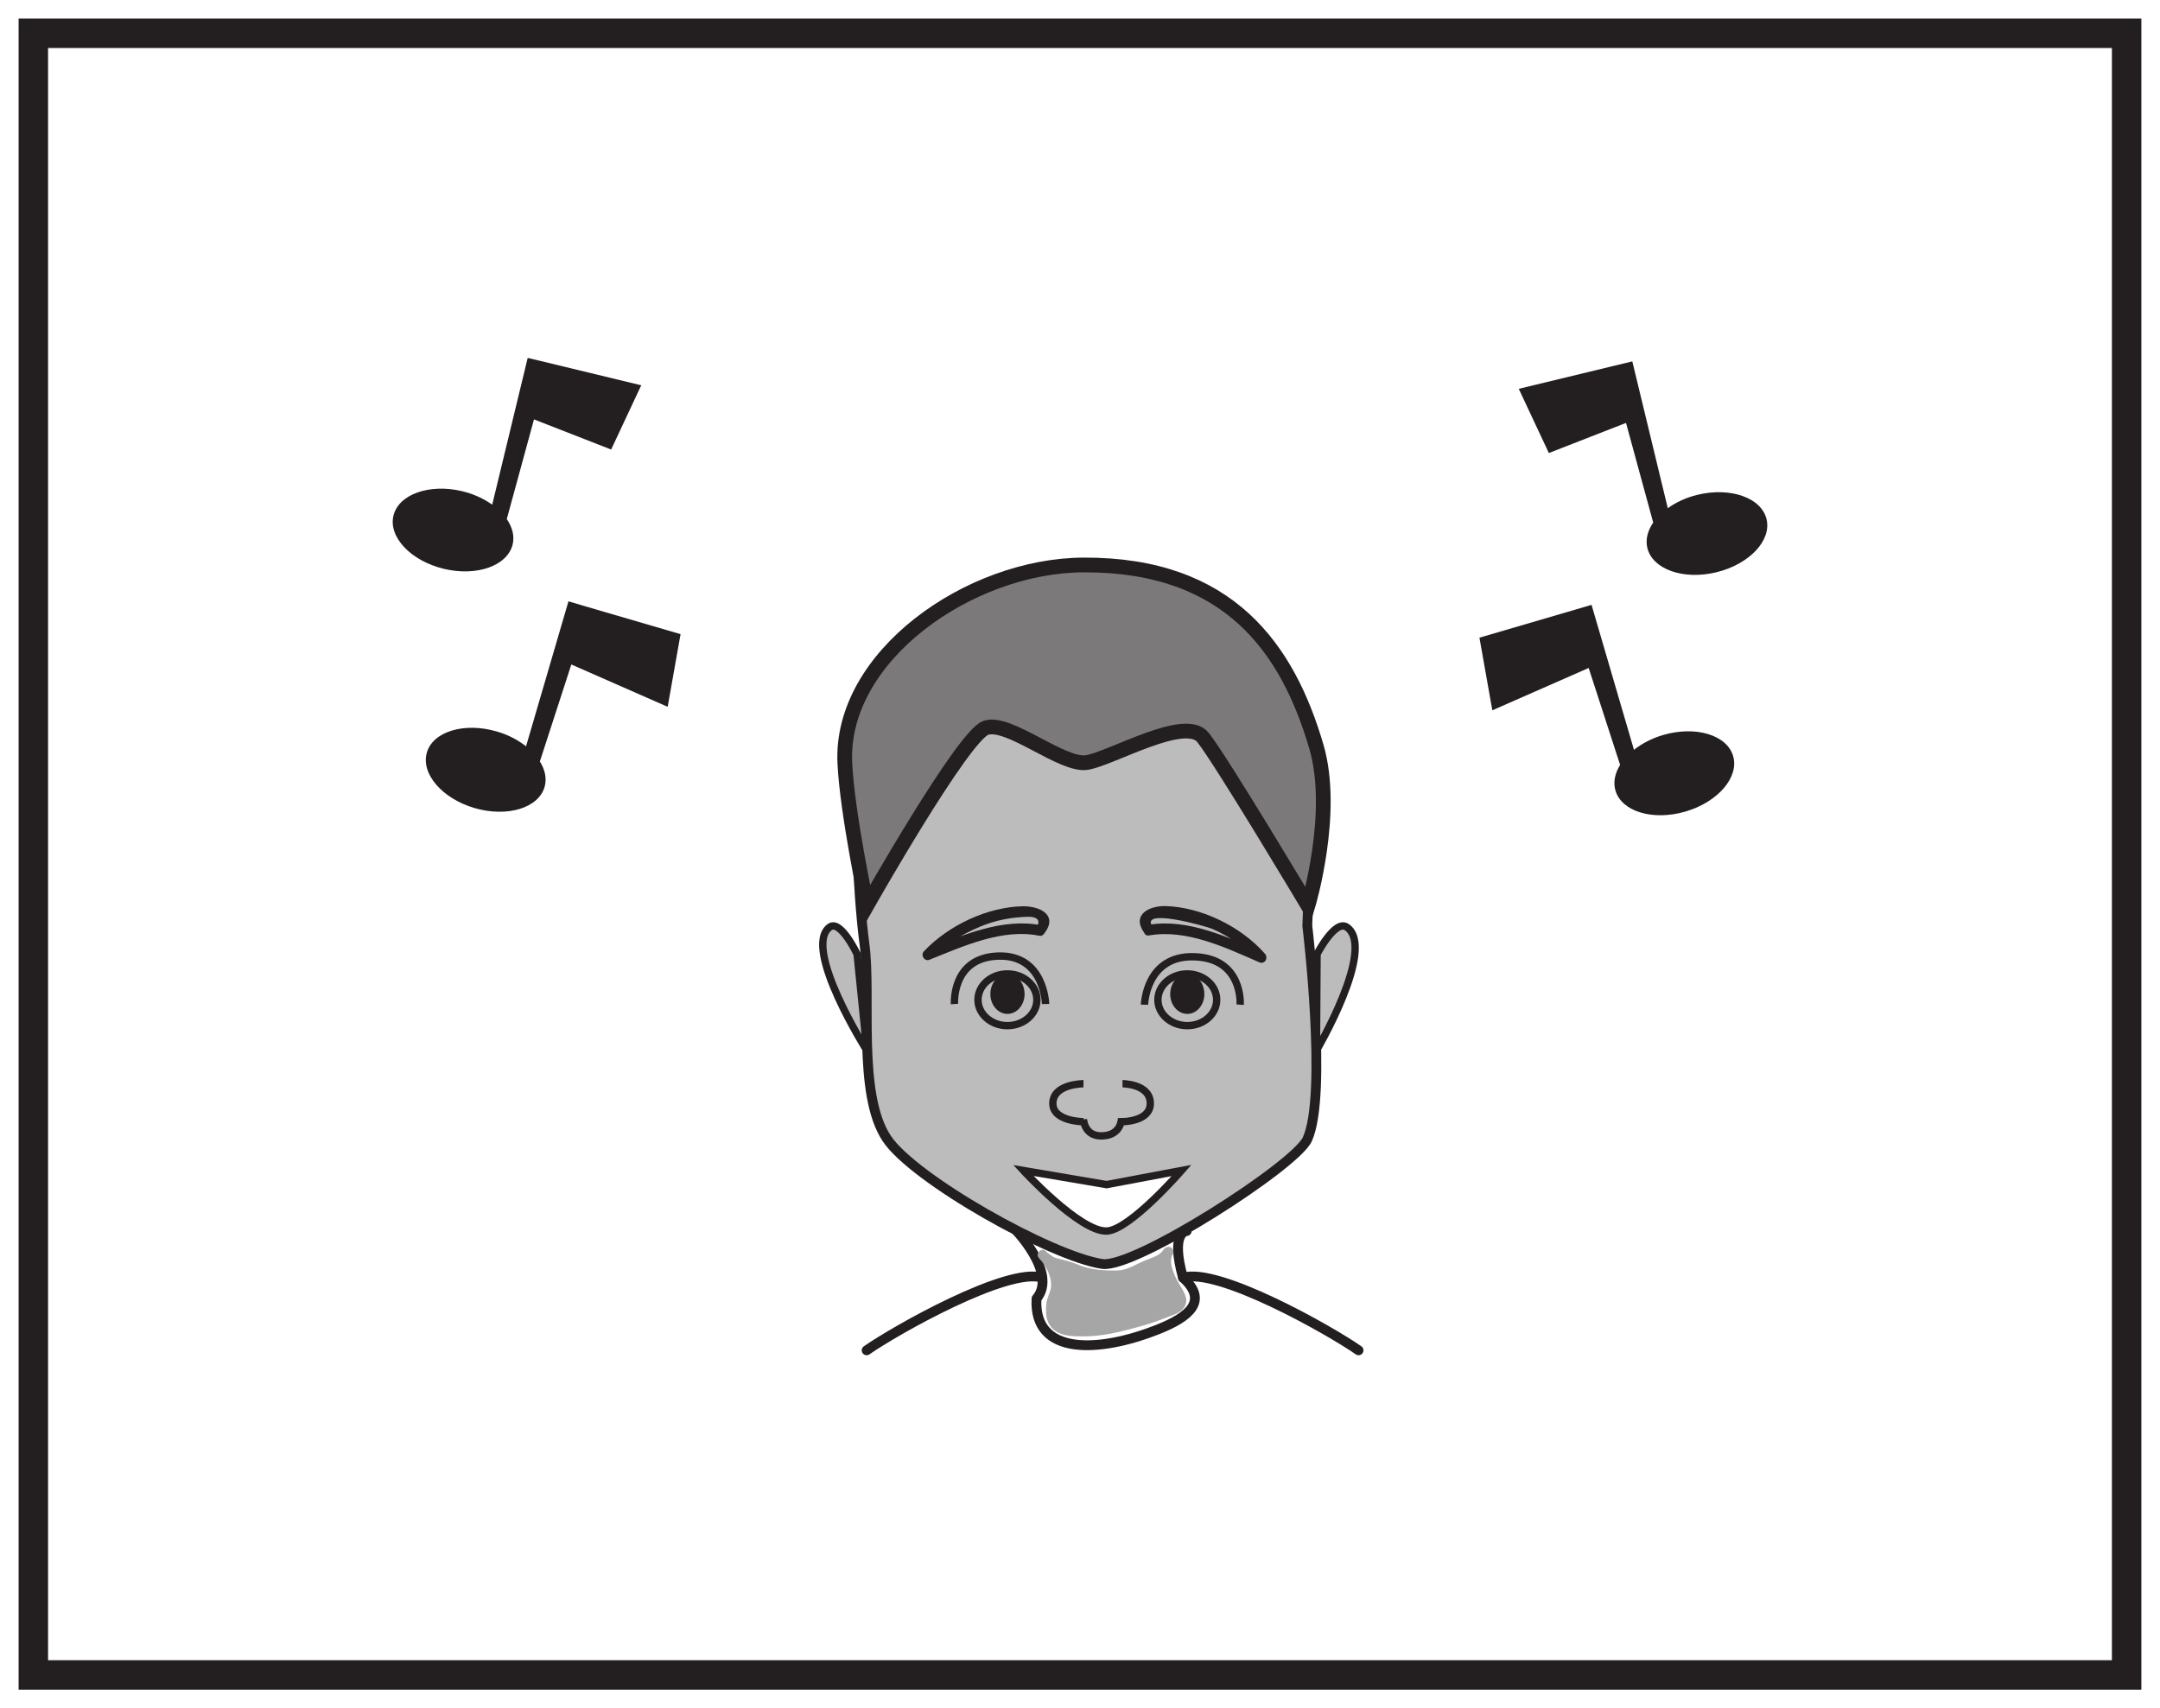
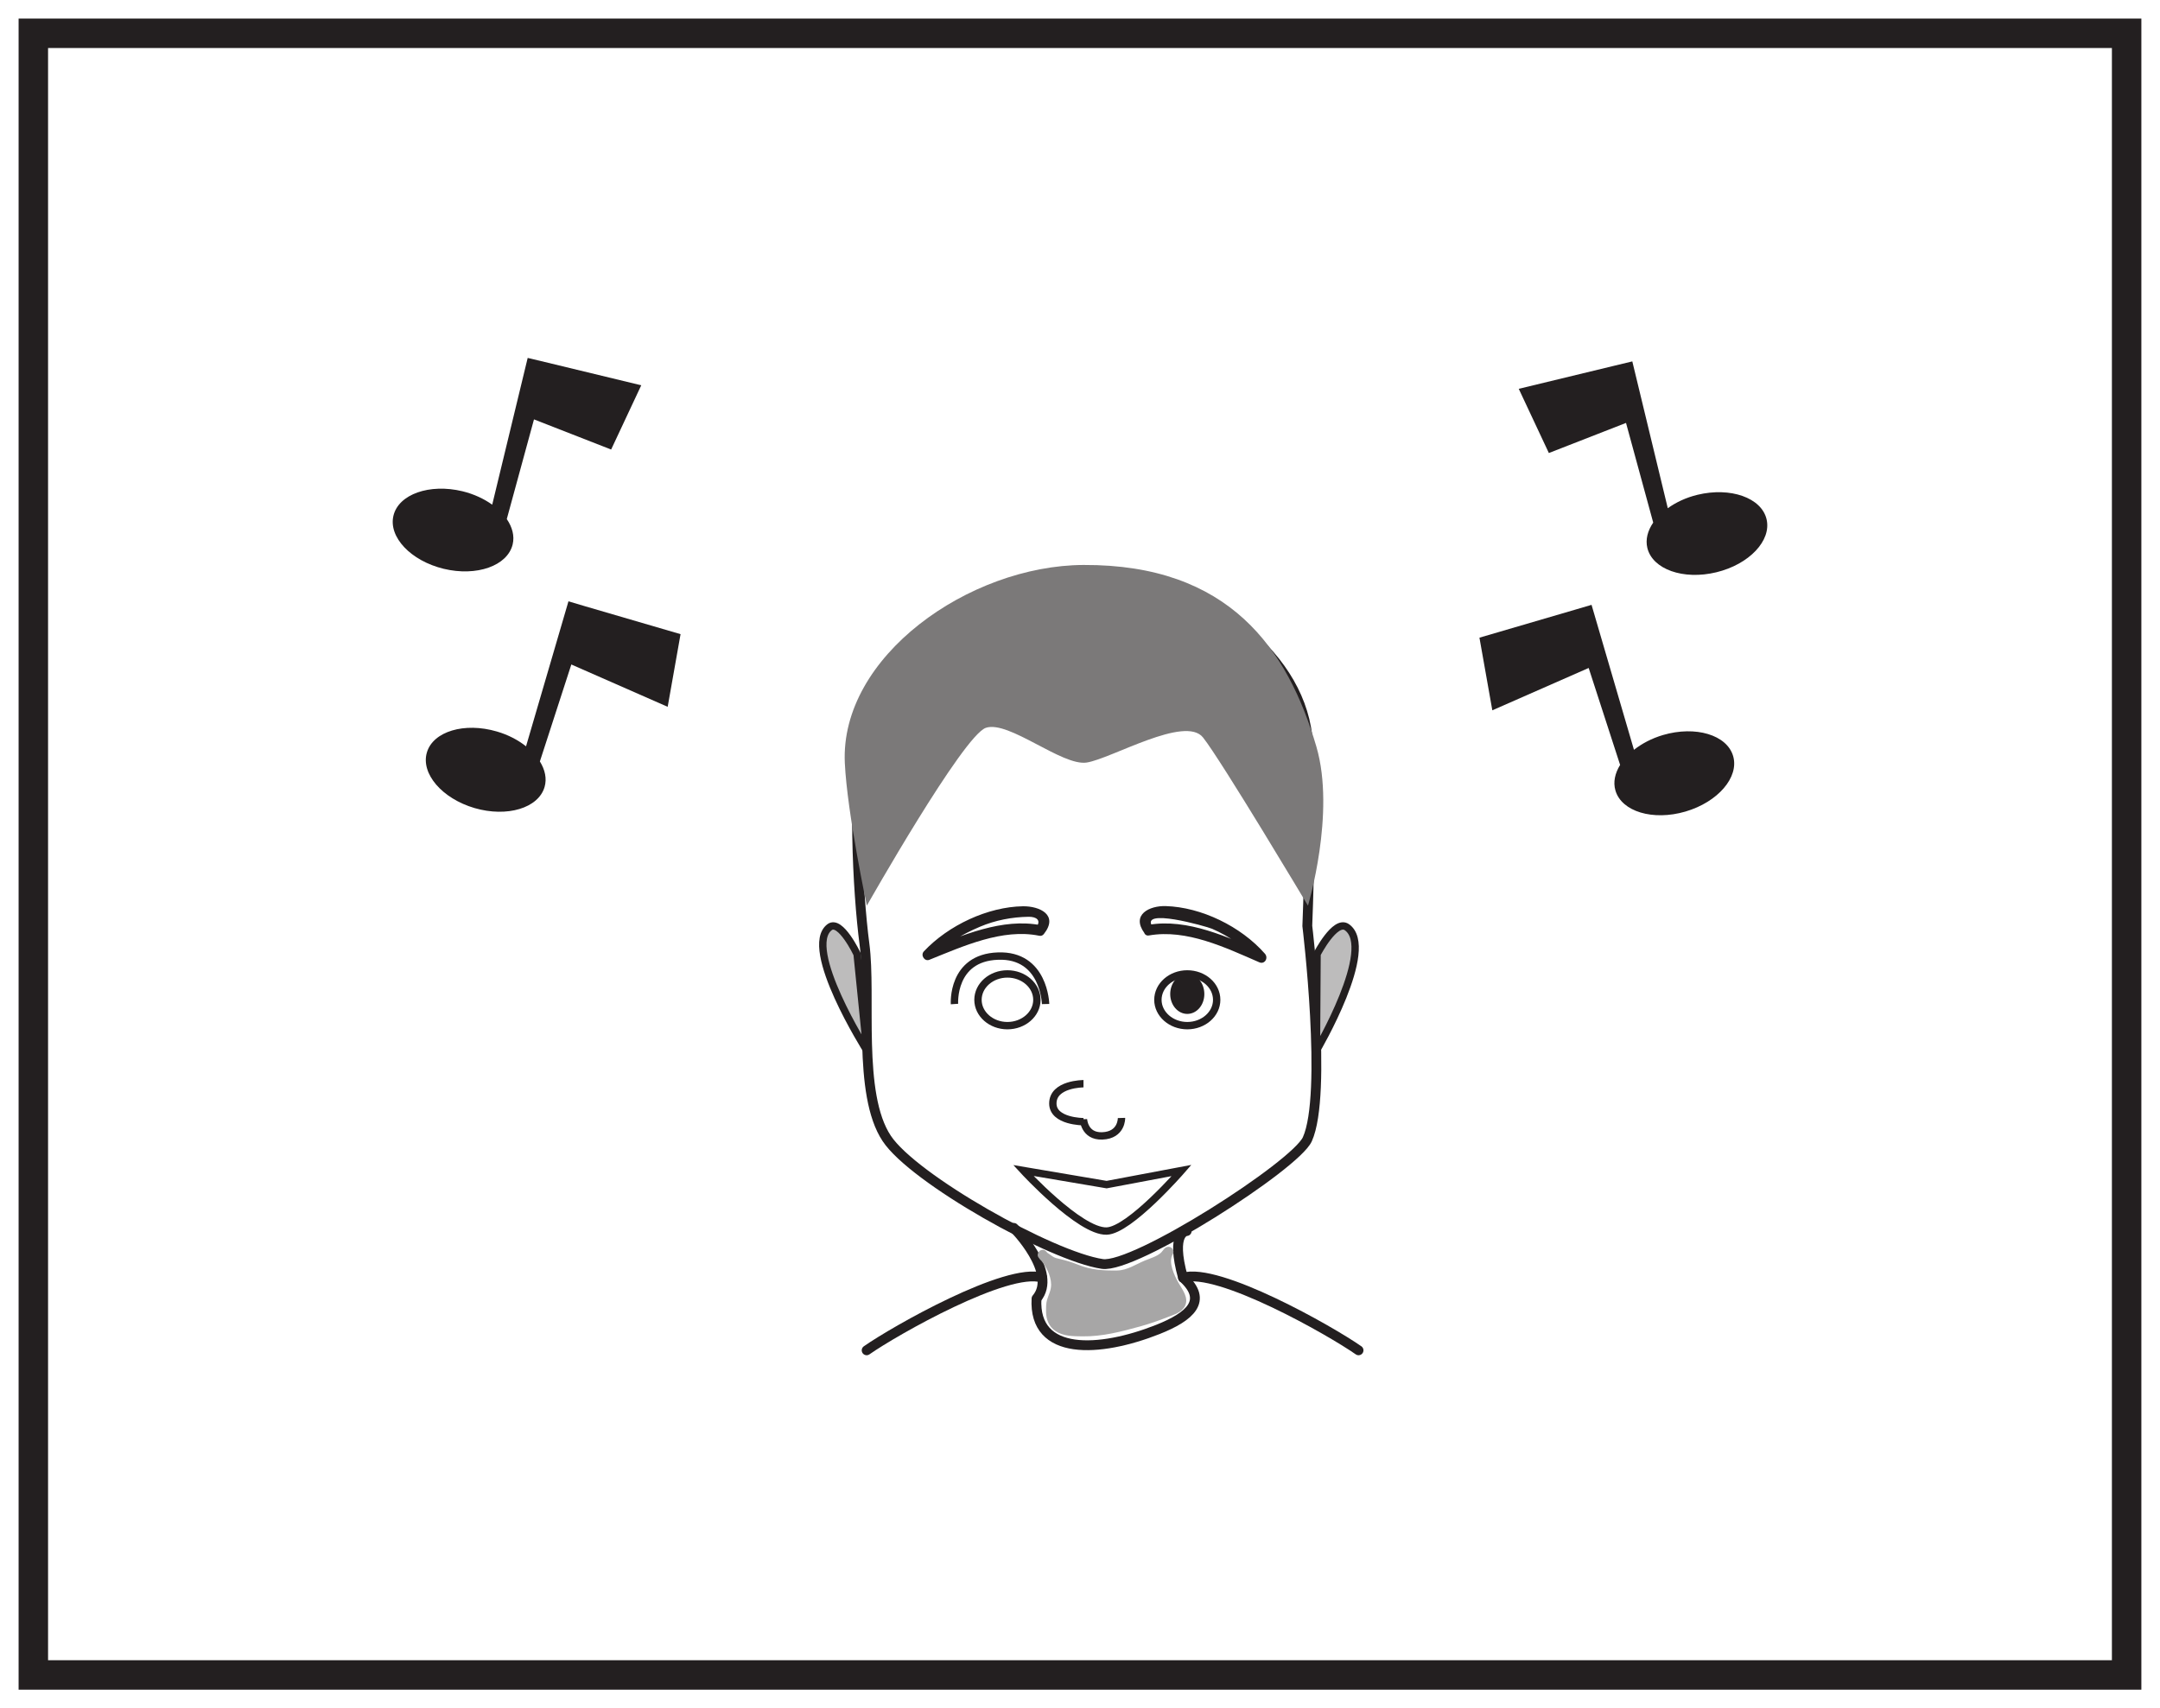
<svg xmlns="http://www.w3.org/2000/svg" width="220pt" height="174pt" viewBox="0 0 220 174" version="1.1">
  <g id="surface1">
    <rect x="0" y="0" width="220" height="174" style="fill:rgb(100%,100%,100%);fill-opacity:1;stroke:none;" />
    <path style=" stroke:none;fill-rule:nonzero;fill:rgb(100%,100%,100%);fill-opacity:1;" d="M 3.395 3.391 L 216.602 3.391 L 216.602 170.609 L 3.395 170.609 Z M 3.395 3.391 " />
    <path style=" stroke:none;fill-rule:nonzero;fill:rgb(13.73%,12.16%,12.549%);fill-opacity:1;" d="M 218.102 1.891 L 1.895 1.891 L 1.895 172.109 L 218.102 172.109 Z M 215.102 169.109 L 4.895 169.109 L 4.895 4.891 L 215.102 4.891 Z M 215.102 169.109 " />
    <path style=" stroke:none;fill-rule:nonzero;fill:rgb(13.73%,12.16%,12.549%);fill-opacity:1;" d="M 59.609 61.758 L 57.898 61.25 L 53.578 76.02 C 52.77 75.383 51.77 74.848 50.613 74.512 C 47.301 73.539 44.105 74.5 43.477 76.652 C 42.848 78.805 45.023 81.336 48.332 82.309 C 51.641 83.273 54.836 82.316 55.465 80.164 C 55.715 79.312 55.512 78.406 54.988 77.559 L 58.191 67.684 L 68.004 71.996 L 69.316 64.594 Z M 52.215 55.453 C 52.422 54.594 52.18 53.699 51.617 52.871 L 54.387 42.719 L 62.246 45.789 L 65.312 39.246 L 55.484 36.871 L 53.746 36.457 L 50.133 51.406 C 49.297 50.809 48.27 50.324 47.102 50.039 C 43.746 49.23 40.598 50.344 40.074 52.523 C 39.547 54.699 41.84 57.125 45.191 57.938 C 48.547 58.746 51.688 57.637 52.215 55.453 " />
    <path style="fill:none;stroke-width:1;stroke-linecap:round;stroke-linejoin:miter;stroke:rgb(13.73%,12.16%,12.549%);stroke-opacity:1;stroke-miterlimit:4;" d="M 0 -0.002 C 0 -0.002 4.547 -4.58 2.317 -7.205 " transform="matrix(1,0,0,-1,103.254,125.069)" />
    <path style="fill:none;stroke-width:1;stroke-linecap:round;stroke-linejoin:miter;stroke:rgb(13.73%,12.16%,12.549%);stroke-opacity:1;stroke-miterlimit:4;" d="M 0.001 -0.001 C 0.001 -0.001 -1.702 -0.001 -0.374 -4.748 " transform="matrix(1,0,0,-1,120.866,125.393)" />
    <path style="fill:none;stroke-width:1;stroke-linecap:butt;stroke-linejoin:miter;stroke:rgb(13.73%,12.16%,12.549%);stroke-opacity:1;stroke-miterlimit:4;" d="M 0.002 0.001 C -0.331 -5.894 6.439 -5.495 12.369 -3.14 C 15.658 -1.831 17.498 -0.206 14.923 2.134 " transform="matrix(1,0,0,-1,105.569,132.274)" />
    <path style="fill:none;stroke-width:1;stroke-linecap:round;stroke-linejoin:miter;stroke:rgb(13.73%,12.16%,12.549%);stroke-opacity:1;stroke-miterlimit:4;" d="M 0.001 -0.002 C 3.567 1.096 15.04 -5.412 17.88 -7.404 " transform="matrix(1,0,0,-1,120.491,130.139)" />
-     <path style=" stroke:none;fill-rule:nonzero;fill:rgb(74.12%,73.648%,73.766%);fill-opacity:1;" d="M 88.051 96.188 C 87.332 90.75 86.785 79.633 88.051 74.277 C 89.488 68.242 100.559 58.621 111.449 58.781 C 122.359 58.961 132.176 66.305 133.152 74.953 C 133.73 80.266 133.152 94.316 133.152 94.316 C 133.152 94.316 135.234 111.469 133.152 116.051 C 131.926 118.727 115.562 129.23 112.273 128.746 C 107.082 127.977 93.031 120.078 90.312 115.957 C 87.297 111.414 88.75 101.465 88.051 96.188 " />
    <path style="fill:none;stroke-width:1;stroke-linecap:butt;stroke-linejoin:miter;stroke:rgb(13.73%,12.16%,12.549%);stroke-opacity:1;stroke-miterlimit:4;" d="M 0.001 0.002 C -0.717 5.439 -1.264 16.556 0.001 21.912 C 1.439 27.947 12.509 37.568 23.4 37.408 C 34.31 37.228 44.126 29.885 45.103 21.236 C 45.681 15.924 45.103 1.873 45.103 1.873 C 45.103 1.873 47.185 -15.279 45.103 -19.861 C 43.876 -22.537 27.513 -33.041 24.224 -32.557 C 19.033 -31.787 4.982 -23.889 2.263 -19.768 C -0.753 -15.225 0.701 -5.276 0.001 0.002 Z M 0.001 0.002 " transform="matrix(1,0,0,-1,88.049,96.189)" />
    <path style="fill-rule:nonzero;fill:rgb(74.12%,73.648%,73.766%);fill-opacity:1;stroke-width:0.75;stroke-linecap:butt;stroke-linejoin:miter;stroke:rgb(13.73%,12.16%,12.549%);stroke-opacity:1;stroke-miterlimit:4;" d="M -0.001 -0.001 C -0.001 -0.001 -1.693 3.565 -2.798 2.745 C -5.611 0.616 0.991 -9.821 0.991 -9.821 Z M -0.001 -0.001 " transform="matrix(1,0,0,-1,87.298,97.183)" />
    <path style="fill-rule:nonzero;fill:rgb(74.12%,73.648%,73.766%);fill-opacity:1;stroke-width:0.75;stroke-linecap:butt;stroke-linejoin:miter;stroke:rgb(13.73%,12.16%,12.549%);stroke-opacity:1;stroke-miterlimit:4;" d="M -0.001 -0.001 C -0.001 -0.001 1.835 3.565 3.03 2.745 C 6.081 0.616 -0.063 -9.821 -0.063 -9.821 Z M -0.001 -0.001 " transform="matrix(1,0,0,-1,134.145,97.183)" />
    <path style="fill:none;stroke-width:0.75;stroke-linecap:butt;stroke-linejoin:miter;stroke:rgb(13.73%,12.16%,12.549%);stroke-opacity:1;stroke-miterlimit:4;" d="M -0 0.001 C -0 0.001 -0.121 5.067 -4.859 4.884 C -9.598 4.716 -9.281 0.001 -9.281 0.001 " transform="matrix(1,0,0,-1,106.496,102.271)" />
    <path style="fill:none;stroke-width:0.75;stroke-linecap:butt;stroke-linejoin:miter;stroke:rgb(13.73%,12.16%,12.549%);stroke-opacity:1;stroke-miterlimit:4;" d="M -0.002 -0.002 C -0.002 -1.447 -1.35 -2.631 -3.006 -2.631 C -4.658 -2.631 -6.002 -1.447 -6.002 -0.002 C -6.002 1.459 -4.658 2.639 -3.006 2.639 C -1.35 2.639 -0.002 1.459 -0.002 -0.002 Z M -0.002 -0.002 " transform="matrix(1,0,0,-1,105.611,101.842)" />
-     <path style=" stroke:none;fill-rule:nonzero;fill:rgb(13.73%,12.16%,12.549%);fill-opacity:1;" d="M 104.355 101.254 C 104.355 102.371 103.574 103.277 102.605 103.277 C 101.656 103.277 100.871 102.371 100.871 101.254 C 100.871 100.125 101.656 99.203 102.605 99.203 C 103.574 99.203 104.355 100.125 104.355 101.254 " />
-     <path style="fill:none;stroke-width:0.75;stroke-linecap:butt;stroke-linejoin:miter;stroke:rgb(13.73%,12.16%,12.549%);stroke-opacity:1;stroke-miterlimit:4;" d="M 0.002 -0 C 0.002 -0 0.138 5.066 5.103 4.882 C 10.076 4.714 9.748 -0 9.748 -0 " transform="matrix(1,0,0,-1,116.565,102.339)" />
    <path style="fill:none;stroke-width:0.75;stroke-linecap:butt;stroke-linejoin:miter;stroke:rgb(13.73%,12.16%,12.549%);stroke-opacity:1;stroke-miterlimit:4;" d="M -0.001 -0.002 C -0.001 -1.447 1.347 -2.631 2.991 -2.631 C 4.647 -2.631 5.987 -1.447 5.987 -0.002 C 5.987 1.459 4.647 2.639 2.991 2.639 C 1.347 2.639 -0.001 1.459 -0.001 -0.002 Z M -0.001 -0.002 " transform="matrix(1,0,0,-1,117.935,101.842)" />
    <path style=" stroke:none;fill-rule:nonzero;fill:rgb(13.73%,12.16%,12.549%);fill-opacity:1;" d="M 119.188 101.254 C 119.188 102.371 119.969 103.277 120.926 103.277 C 121.895 103.277 122.664 102.371 122.664 101.254 C 122.664 100.125 121.895 99.203 120.926 99.203 C 119.969 99.203 119.188 100.125 119.188 101.254 " />
    <path style=" stroke:none;fill-rule:nonzero;fill:rgb(100%,100%,100%);fill-opacity:1;" d="M 112.711 125.395 C 115.043 125.324 120.344 119.227 120.344 119.227 L 112.711 120.664 L 104.23 119.227 C 104.23 119.227 109.969 125.473 112.711 125.395 " />
    <path style="fill:none;stroke-width:0.75;stroke-linecap:butt;stroke-linejoin:miter;stroke:rgb(13.73%,12.16%,12.549%);stroke-opacity:1;stroke-miterlimit:4;" d="M -0.001 -0.001 C 2.331 0.069 7.632 6.167 7.632 6.167 L -0.001 4.729 L -8.481 6.167 C -8.481 6.167 -2.743 -0.08 -0.001 -0.001 Z M -0.001 -0.001 " transform="matrix(1,0,0,-1,112.712,125.393)" />
-     <path style="fill:none;stroke-width:0.75;stroke-linecap:butt;stroke-linejoin:miter;stroke:rgb(13.73%,12.16%,12.549%);stroke-opacity:1;stroke-miterlimit:4;" d="M 0.002 -0.002 C 0.002 -0.002 2.834 -0.002 2.834 -2.013 C 2.834 -3.869 0.002 -3.869 0.002 -3.869 " transform="matrix(1,0,0,-1,114.326,110.385)" />
    <path style="fill:none;stroke-width:0.75;stroke-linecap:butt;stroke-linejoin:miter;stroke:rgb(13.73%,12.16%,12.549%);stroke-opacity:1;stroke-miterlimit:4;" d="M -0.002 -0.002 C -0.002 -0.002 -3.123 -0.002 -3.123 -2.013 C -3.123 -3.869 -0.002 -3.869 -0.002 -3.869 " transform="matrix(1,0,0,-1,110.357,110.385)" />
    <path style="fill:none;stroke-width:0.75;stroke-linecap:butt;stroke-linejoin:miter;stroke:rgb(13.73%,12.16%,12.549%);stroke-opacity:1;stroke-miterlimit:4;" d="M 0.002 -0.001 C 0.002 -0.001 0.056 -1.755 -1.963 -1.829 C -3.803 -1.891 -3.873 -0.13 -3.873 -0.13 " transform="matrix(1,0,0,-1,114.225,113.874)" />
    <path style=" stroke:none;fill-rule:nonzero;fill:rgb(48.238%,47.296%,47.53%);fill-opacity:1;" d="M 110.684 77.672 C 108.172 78.055 102.75 73.355 100.418 74.133 C 98.105 74.902 88.289 92.25 88.289 92.25 C 88.289 92.25 86.289 82.836 86.047 77.727 C 85.531 66.867 98.719 57.598 110.355 57.547 C 125.195 57.48 131.16 66.086 134.078 76.062 C 136.055 82.824 133.219 92.25 133.219 92.25 C 133.219 92.25 124.379 77.441 122.535 75.125 C 120.723 72.816 113.199 77.277 110.684 77.672 " />
-     <path style="fill:none;stroke-width:1.5;stroke-linecap:butt;stroke-linejoin:miter;stroke:rgb(13.73%,12.16%,12.549%);stroke-opacity:1;stroke-miterlimit:4;" d="M -0.002 0 C -2.513 -0.383 -7.935 4.317 -10.267 3.539 C -12.58 2.77 -22.396 -14.578 -22.396 -14.578 C -22.396 -14.578 -24.396 -5.164 -24.638 -0.054 C -25.154 10.805 -11.966 20.074 -0.33 20.125 C 14.51 20.192 20.475 11.586 23.393 1.61 C 25.369 -5.152 22.534 -14.578 22.534 -14.578 C 22.534 -14.578 13.694 0.231 11.85 2.547 C 10.037 4.856 2.514 0.395 -0.002 0 Z M -0.002 0 " transform="matrix(1,0,0,-1,110.685,77.672)" />
    <path style=" stroke:none;fill-rule:nonzero;fill:rgb(13.73%,12.16%,12.549%);fill-opacity:1;" d="M 106.324 95.133 C 107.852 93.195 105.891 92.289 104.184 92.312 C 100.621 92.371 96.613 94.23 94.098 96.906 C 93.73 97.301 94.176 97.961 94.652 97.766 C 98.098 96.383 102.098 94.555 105.832 95.312 C 106.48 95.438 106.699 94.383 106.047 94.25 C 102.102 93.457 97.953 95.289 94.316 96.746 C 94.504 97.039 94.68 97.324 94.867 97.613 C 96.23 96.176 98.039 95.148 99.809 94.398 C 101.379 93.73 103.086 93.406 104.77 93.383 C 105.566 93.371 106.078 93.746 105.551 94.43 C 105.129 94.965 105.898 95.672 106.324 95.133 " />
    <path style=" stroke:none;fill-rule:nonzero;fill:rgb(13.73%,12.16%,12.549%);fill-opacity:1;" d="M 117.422 94.441 C 115.922 92.387 122.855 94.355 123.453 94.605 C 125.172 95.352 126.879 96.508 128.141 97.949 C 128.336 97.648 128.527 97.352 128.723 97.051 C 125.113 95.488 120.973 93.508 116.965 94.207 C 116.312 94.328 116.371 95.398 117.023 95.285 C 120.855 94.613 124.801 96.516 128.254 98.016 C 128.809 98.266 129.223 97.582 128.828 97.137 C 126.379 94.355 122.348 92.402 118.73 92.293 C 117.074 92.246 115.184 93.16 116.566 95.051 C 116.965 95.598 117.824 94.988 117.422 94.441 " />
    <path style="fill:none;stroke-width:1;stroke-linecap:round;stroke-linejoin:miter;stroke:rgb(13.73%,12.16%,12.549%);stroke-opacity:1;stroke-miterlimit:4;" d="M -0.001 -0.002 C -3.567 1.096 -15.04 -5.412 -17.88 -7.404 " transform="matrix(1,0,0,-1,106.149,130.139)" />
    <path style=" stroke:none;fill-rule:nonzero;fill:rgb(65.492%,64.864%,65.019%);fill-opacity:1;" d="M 106.184 127.805 C 106.82 128.43 107.309 129.484 107.508 130.336 C 107.676 131.055 107.426 131.91 107.109 132.566 C 107.02 132.75 107.152 132.934 107.098 133.125 C 107.051 133.293 107.039 133.414 107.039 133.602 C 107.043 134.125 107.129 134.496 107.484 134.906 C 107.773 135.242 108.16 135.359 108.559 135.492 C 109.074 135.664 109.59 135.617 110.129 135.617 C 110.582 135.617 111.07 135.672 111.52 135.621 C 111.953 135.574 112.41 135.504 112.836 135.402 C 113.27 135.301 113.707 135.215 114.145 135.129 C 114.363 135.082 114.605 135.066 114.812 134.98 C 115.188 134.824 115.551 134.719 115.949 134.637 C 116.176 134.594 116.383 134.484 116.605 134.426 C 116.852 134.355 117.07 134.266 117.324 134.207 C 117.766 134.105 118.184 133.965 118.586 133.762 C 118.77 133.668 118.973 133.641 119.16 133.547 C 119.281 133.484 119.398 133.41 119.527 133.352 C 119.707 133.27 119.992 133.211 120.113 133.031 C 120.215 132.879 120.344 132.664 120.344 132.484 C 120.344 132.305 120.207 132.078 120.16 131.902 C 120.098 131.688 119.926 131.516 119.832 131.316 C 119.75 131.141 119.648 131 119.547 130.836 C 119.438 130.652 119.387 130.438 119.301 130.246 C 118.969 129.504 118.473 128.238 119.02 127.5 C 118.887 127.434 118.648 127.988 118.531 128.051 C 118.219 128.227 117.895 128.328 117.586 128.512 C 117.215 128.738 116.812 128.812 116.434 129.023 C 116.031 129.242 115.816 129.348 115.395 129.516 C 115.301 129.555 115.094 129.648 114.996 129.664 C 114.902 129.676 114.598 129.832 114.508 129.852 C 114.285 129.898 114.25 129.906 114.02 129.906 C 113.184 129.906 112.301 129.984 111.496 129.828 C 110.996 129.734 110.504 129.586 110.02 129.426 C 109.832 129.363 109.641 129.297 109.465 129.227 C 109.34 129.176 109.242 129.09 109.109 129.059 C 108.973 129.023 108.836 129.008 108.699 128.961 C 108.438 128.879 108.172 128.836 107.91 128.746 C 107.715 128.676 107.523 128.703 107.324 128.641 C 107.113 128.578 106.98 128.406 106.789 128.305 C 106.598 128.199 106.613 128.113 106.328 127.98 " />
    <path style=" stroke:none;fill-rule:nonzero;fill:rgb(65.492%,64.864%,65.019%);fill-opacity:1;" d="M 105.832 128.16 C 106.473 128.828 107.051 129.898 107.059 130.844 C 107.062 131.414 106.816 131.852 106.652 132.375 C 106.535 132.742 106.543 133.215 106.543 133.605 C 106.539 134.375 106.836 135.141 107.5 135.578 C 108.332 136.125 109.293 136.105 110.246 136.121 C 112.289 136.148 114.211 135.637 116.168 135.098 C 117.098 134.84 118.012 134.52 118.906 134.168 C 119.566 133.906 120.367 133.703 120.699 133.02 C 121.102 132.191 120.422 131.359 120.031 130.664 C 119.617 129.938 118.949 128.543 119.453 127.754 C 119.652 127.438 119.391 126.988 119.02 127 C 118.594 127.02 118.527 127.32 118.27 127.578 C 117.891 127.965 117.098 128.195 116.586 128.406 C 115.668 128.789 114.809 129.395 113.789 129.41 C 112.391 129.434 111.09 129.355 109.777 128.812 C 109.18 128.566 108.578 128.391 107.949 128.242 C 107.648 128.172 107.434 128.141 107.176 127.957 C 106.98 127.82 106.789 127.668 106.582 127.547 C 106.016 127.234 105.512 128.098 106.074 128.414 C 106.527 128.664 106.863 129.051 107.387 129.164 C 108.047 129.301 108.707 129.445 109.328 129.707 C 110.656 130.273 112.016 130.445 113.445 130.418 C 113.984 130.406 114.438 130.398 114.945 130.211 C 115.414 130.035 115.883 129.871 116.332 129.645 C 116.953 129.332 117.586 129.047 118.215 128.754 C 118.449 128.645 118.719 128.566 118.91 128.383 C 118.969 128.328 119.031 128.254 119.07 128.184 C 119.164 128.02 119.324 127.988 119.02 128 C 118.875 127.75 118.73 127.5 118.59 127.25 C 117.777 128.527 118.703 130.336 119.355 131.484 C 119.496 131.727 119.871 132.188 119.84 132.477 C 119.809 132.781 119.41 132.863 119.18 132.969 C 118.301 133.383 117.395 133.641 116.473 133.941 C 115.727 134.184 114.949 134.477 114.18 134.617 C 113.184 134.797 112.188 135.113 111.176 135.141 C 110.238 135.164 109.121 135.258 108.254 134.848 C 107.43 134.461 107.449 133.406 107.625 132.637 C 107.734 132.152 107.973 131.734 108.031 131.227 C 108.086 130.785 108.043 130.367 107.918 129.941 C 107.656 129.027 107.203 128.145 106.539 127.453 C 106.094 126.988 105.387 127.695 105.832 128.16 " />
    <path style=" stroke:none;fill-rule:nonzero;fill:rgb(13.73%,12.16%,12.549%);fill-opacity:1;" d="M 160.391 62.113 L 162.102 61.609 L 166.422 76.375 C 167.23 75.742 168.23 75.207 169.387 74.867 C 172.699 73.898 175.895 74.859 176.523 77.012 C 177.152 79.16 174.977 81.695 171.668 82.664 C 168.359 83.633 165.164 82.672 164.535 80.52 C 164.285 79.668 164.488 78.762 165.012 77.914 L 161.809 68.039 L 151.996 72.352 L 150.684 64.953 Z M 167.785 55.812 C 167.578 54.949 167.82 54.055 168.383 53.23 L 165.613 43.078 L 157.754 46.145 L 154.688 39.605 L 164.516 37.23 L 166.254 36.812 L 169.867 51.766 C 170.703 51.164 171.73 50.68 172.898 50.398 C 176.254 49.59 179.402 50.699 179.926 52.879 C 180.453 55.059 178.16 57.484 174.809 58.293 C 171.453 59.105 168.312 57.992 167.785 55.812 " />
  </g>
</svg>